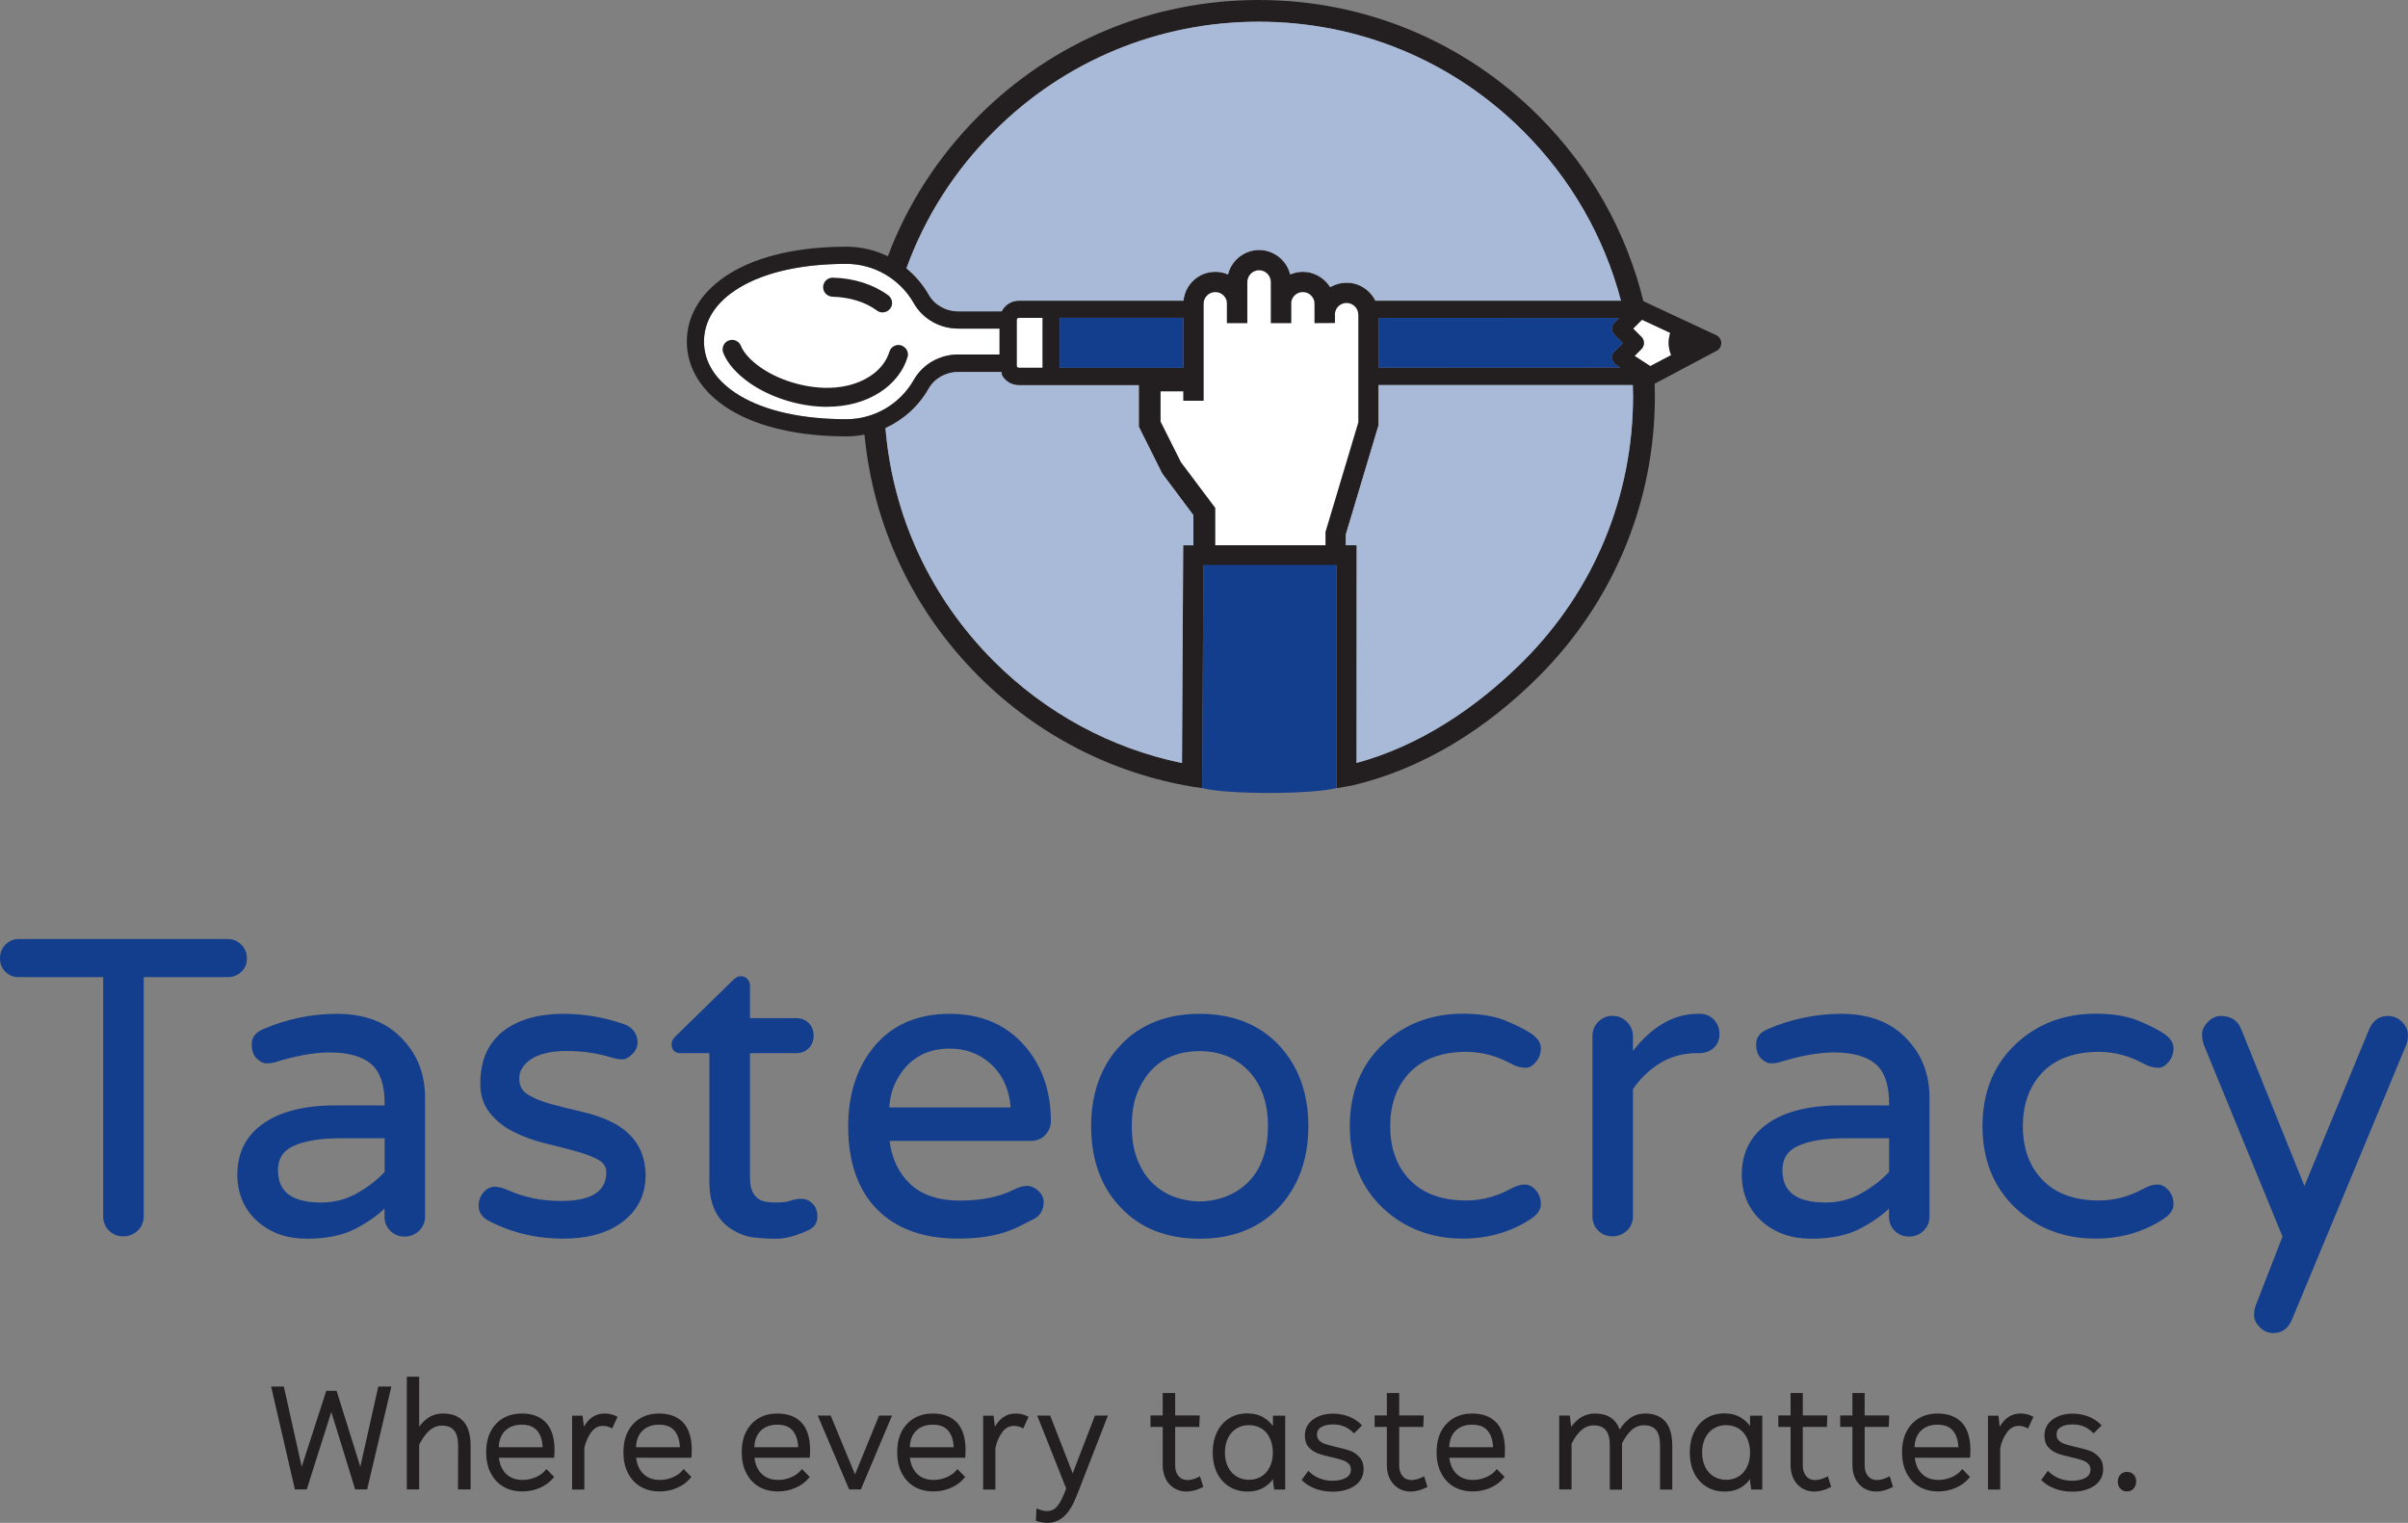
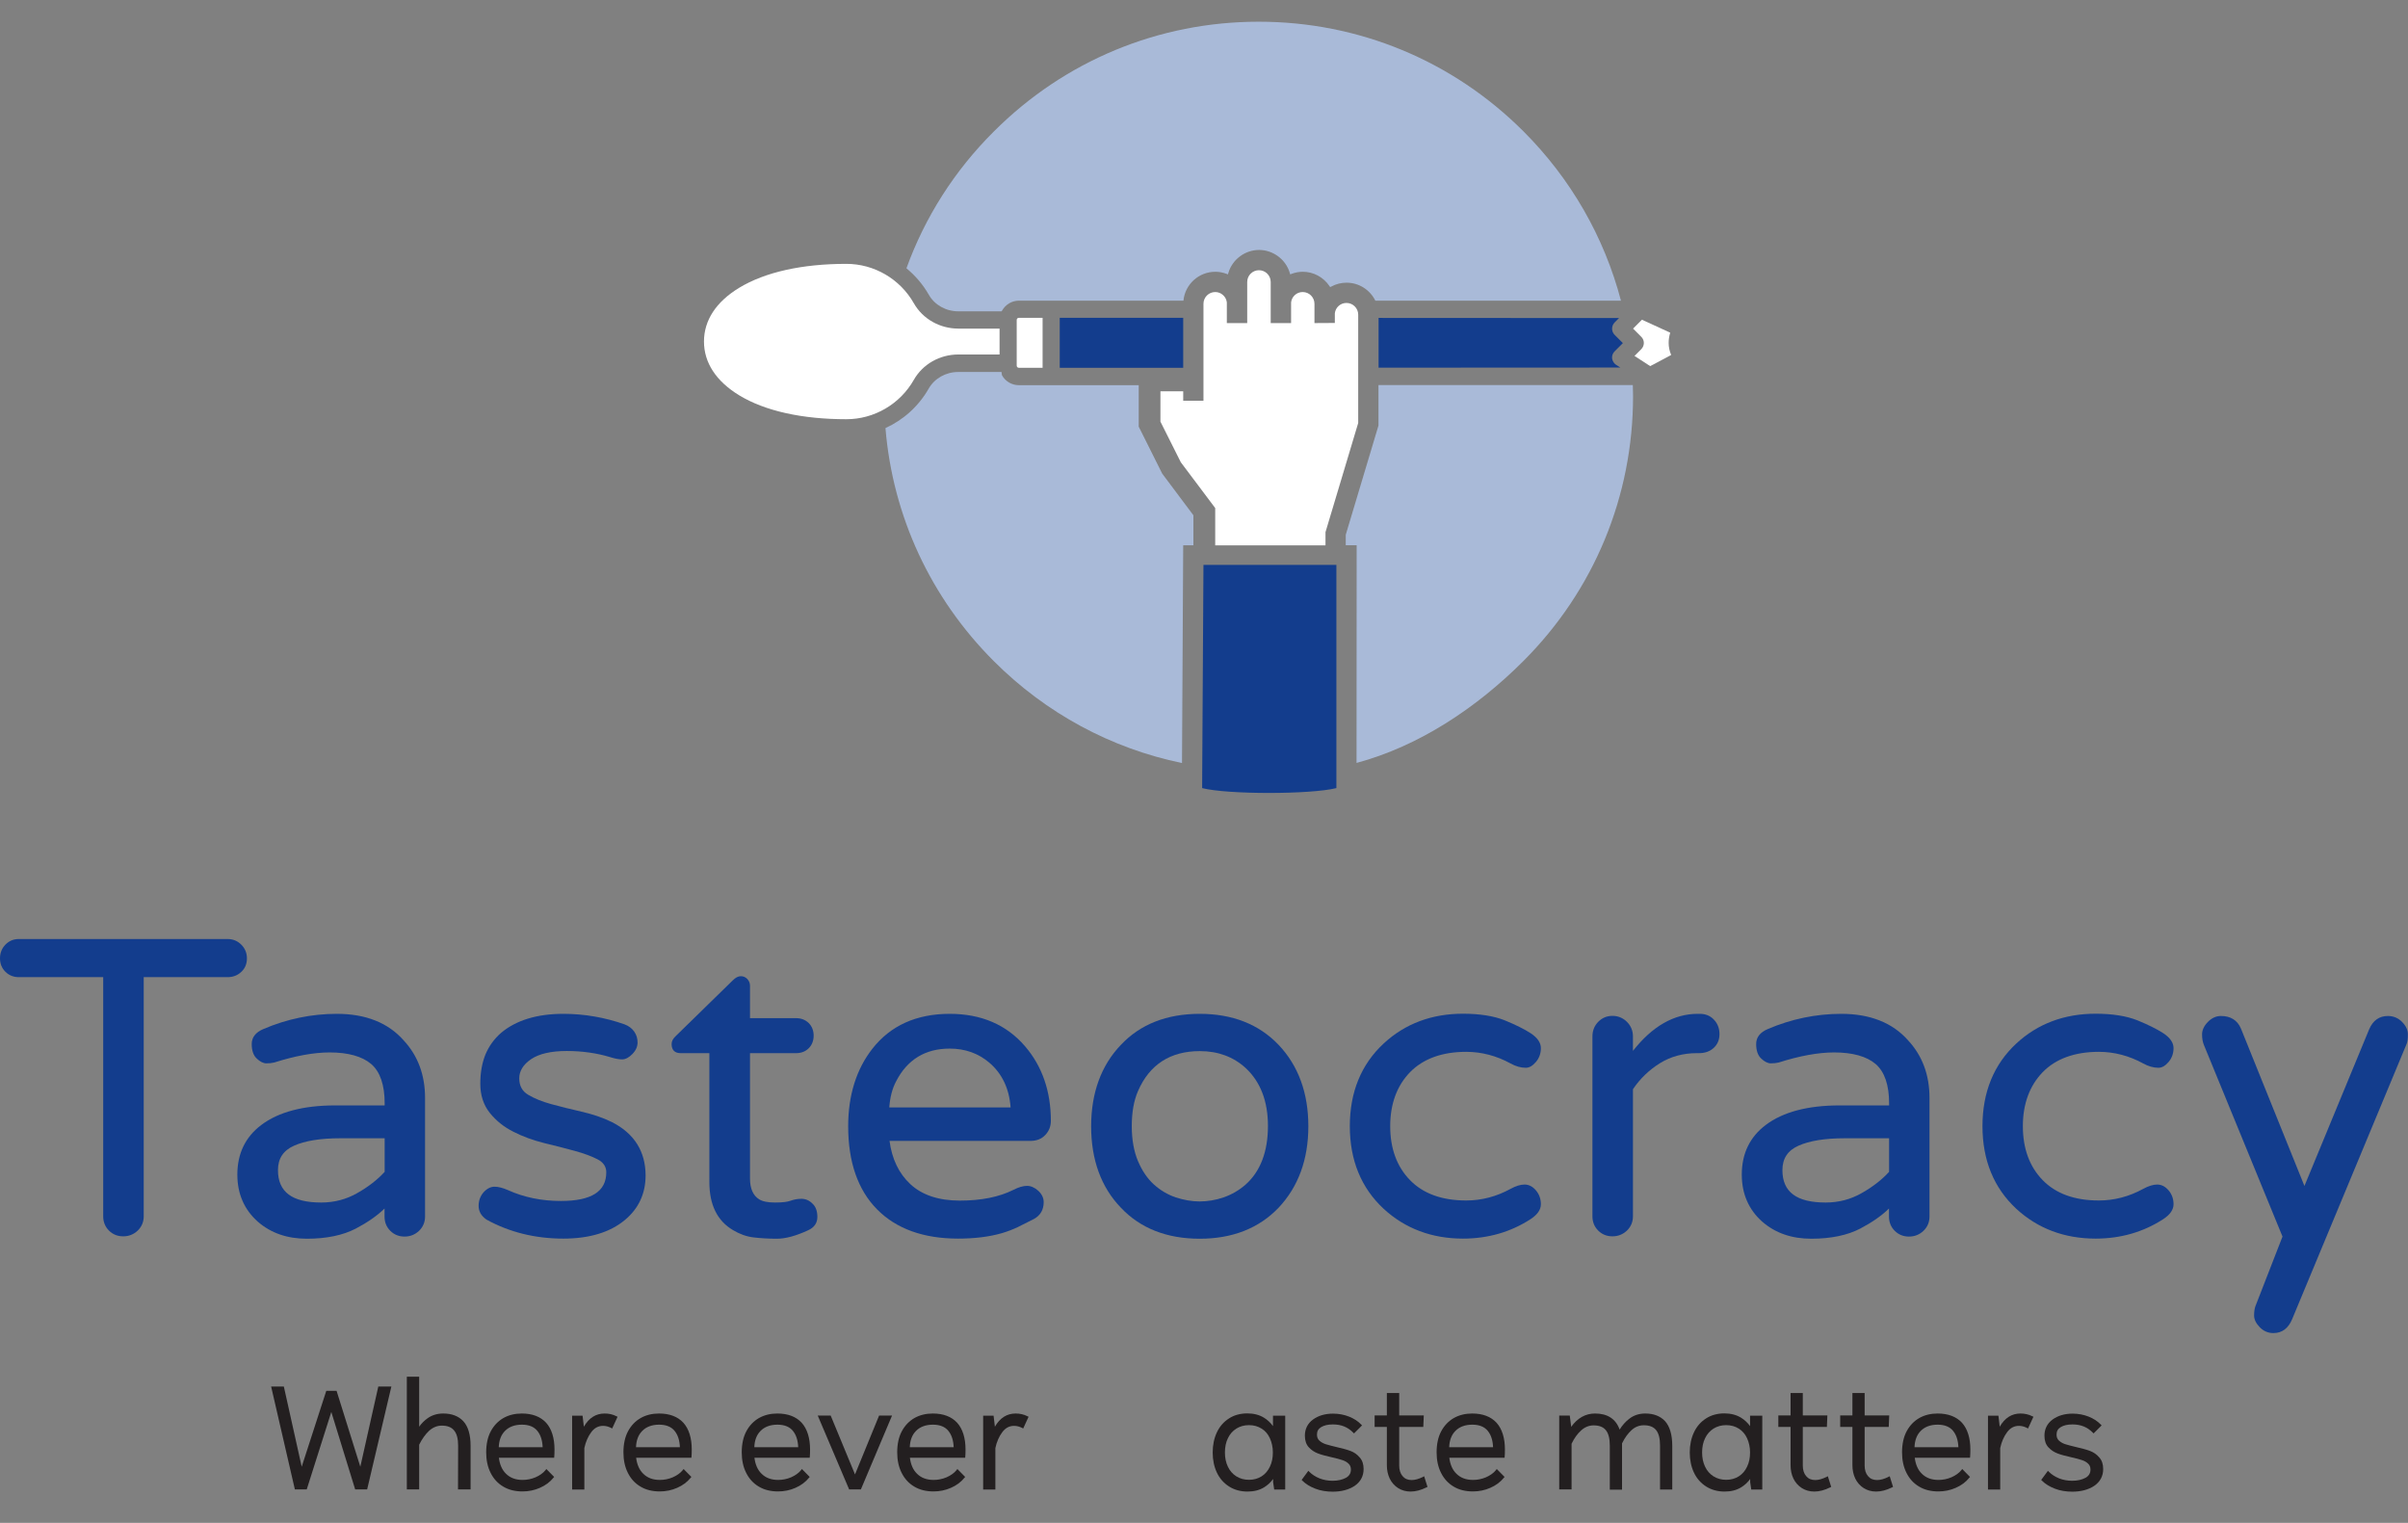
<svg xmlns="http://www.w3.org/2000/svg" version="1.1" id="Layer_11" x="0px" y="0px" viewBox="0 0 2008.9 1270.3" style="enable-background:new 0 0 2008.9 1270.3;" xml:space="preserve">
  <rect x="0" y="0" width="2008.9" height="1270.3" fill="#808080" stroke="none" />
  <style type="text/css">
	.st0{fill:#FFFFFF;}
	.st1{fill:#133D8D;}
	.st2{fill:#231F20;}
	.st3{fill:#FDFEFF;}
	.st4{fill:#A9BAD8;}
</style>
  <path class="st0" d="M706.1,220.1c-37,0-67.9,6.9-89.5,20c-19.2,11.7-29.3,27.1-29.3,44.8c0,17.6,10.1,33.1,29.3,44.8  c21.5,13.1,52.5,20,89.5,20c23.2,0,44.8-12.6,56.3-32.9c7.4-13,21.6-21.1,37.1-21.1h34.4v-21.6h-34.4c-15.5,0-29.7-8.1-37.1-21.1  C750.9,232.7,729.3,220.1,706.1,220.1z" />
  <path class="st0" d="M1369.8,266.7l-7.4,7.4l6.9,6.9c1.4,1.4,2.1,3.2,2.1,5.1c0,1.9-0.8,3.8-2.1,5.1l-5.7,5.7l13.1,8.5l17.5-9.3  c-1.4-3.3-2.1-6.7-2.1-10.1c0-2.7,0.4-5.5,1.3-8.5L1369.8,266.7z" />
  <path class="st0" d="M850,306.8h19.8v-41.7H850c-1,0-1.8,0.8-1.8,1.8V305C848.2,306,849,306.8,850,306.8z" />
  <path class="st0" d="M1133.1,352.5v-90c0-5.4-4.4-9.8-9.8-9.8c-5,0-9.1,3.7-9.7,8.6h0v8.1l-17,0.1v-8.2v-7.9c0-5.4-4.4-9.8-9.8-9.8  c-5,0-9.1,3.7-9.7,8.6h0v17.3h-17v-17.3v-17c0-5.4-4.4-9.8-9.8-9.8s-9.8,4.4-9.8,9.8v17l0,17.3h-17v-17.3c-0.6-4.8-4.7-8.6-9.7-8.6  c-5.4,0-9.8,4.4-9.8,9.8v80.9h-16.9v-7.9h-19v25.3l17,33.9l28.7,38.2v31.1h92v-11l27.3-91.1L1133.1,352.5z" />
  <g>
    <path class="st1" d="M206,799.4c0-4.5-1.6-8.3-4.7-11.4l0,0c-3.1-3.1-6.9-4.7-11.4-4.7H15.7c-4.5,0-8.2,1.6-11.2,4.7   c-3,3.1-4.5,6.9-4.5,11.4c0,4.5,1.5,8.2,4.5,11.2c3,3,6.8,4.5,11.2,4.5h70.4v199.5c0,4.7,1.6,8.7,4.8,11.9   c3.2,3.2,7.2,4.8,11.9,4.8c4.7,0,8.7-1.6,12.1-4.8c3.3-3.2,5-7.2,5-11.9V815.1H190c4.4,0,8.3-1.5,11.4-4.5   C204.5,807.7,206,803.9,206,799.4z" />
    <path class="st1" d="M281,845.7c-21,0-41.7,4.3-61.3,12.7c-6.4,2.7-9.7,6.9-9.7,12.5c0,5.4,1.4,9.5,4.2,12.1c2.7,2.6,5.5,4,8,4   c2.4,0,4.6-0.2,6.6-0.7c17.3-5.5,32.9-8.4,46.2-8.4c15.5,0,27.2,3.3,34.7,9.7c7.4,6.4,11.2,17.4,11.2,32.7v1.8h-41.4   c-26.5,0-47.2,5.5-61.5,16.3c-13.3,10-20,23.9-20,41.4c0,16.1,5.8,29.3,17.1,39.3c10.9,9.5,24.6,14.2,40.9,14.2   c16.4,0,30.2-2.9,40.9-8.5c9.7-5.1,17.8-10.7,23.9-16.7v6.7c0,4.7,1.6,8.7,4.8,11.9c3.2,3.2,7.2,4.8,11.9,4.8   c4.7,0,8.7-1.6,12.1-4.8c3.3-3.2,5-7.2,5-11.9v-99c0-19.1-6-35.2-17.8-47.9C323.8,853.1,305,845.7,281,845.7z M320.9,949.5v28   c-5.9,6.5-13.6,12.5-22.8,17.7c-9.2,5.3-19.4,7.9-30.1,7.9c-24.3,0-36.1-8.8-36.1-27c0-9.7,4.4-16.4,13.4-20.4   c9.2-4.1,22.1-6.2,38.4-6.2H320.9z" />
    <path class="st1" d="M510.7,936.1c-7.7-3.8-16.4-6.7-25.6-8.8c-9.1-2.1-17.7-4.2-25.3-6.3c-7.6-2.1-14-4.7-19.2-7.8   c-5-3-7.4-7.5-7.4-13.7c0-6.1,3.3-11.5,9.9-16c6.7-4.5,16.7-6.8,29.7-6.8c13.1,0,25.4,1.8,36.5,5.2c3.8,1.2,7.1,1.8,9.7,1.8   c2.8,0,5.7-1.5,8.6-4.5c2.9-3,4.3-6.2,4.3-9.6c0-3.3-0.9-6.4-2.8-9.1c-1.9-2.7-4.6-4.7-8-6c-16.4-5.8-33.6-8.8-51.1-8.8   c-22.1,0-39.6,5.4-52.1,16c-5.7,5-10,11-12.9,17.9c-2.8,6.9-4.3,15.1-4.3,24.5c0,9.5,2.7,17.7,7.9,24.2   c5.2,6.5,11.8,11.8,19.8,15.8c7.8,4,16.4,7.1,25.6,9.4c9.2,2.2,17.7,4.4,25.4,6.5c7.7,2.1,14.2,4.5,19.2,7.1   c4.8,2.5,7.2,6.1,7.2,10.8c0,16-12.4,23.9-37.9,23.9c-15.9,0-30.7-3-44-9c-4.3-1.9-8.1-2.9-11.3-2.9c-3.3,0-6.4,1.6-9.2,4.7   c-2.7,3.1-4.1,6.9-4.1,11.3c0,4.5,2.1,8.3,6.4,11.3l0.1,0.1c19,10.5,40.6,15.9,64.2,15.9c21.8,0,39.1-5.3,51.4-15.6   c11.4-9.5,17.2-22,17.2-37.2C538.5,960.5,529.2,945.6,510.7,936.1z" />
    <path class="st1" d="M668.6,1000c-3.3,0-6.3,0.6-9.1,1.6c-2.6,1-6.9,1.5-12.9,1.5c-6,0-10.5-0.9-13.3-2.7c-5-3.1-7.6-8.9-7.6-17.3   V878.5h38.5c4.2,0,7.8-1.4,10.5-4.1s4.1-6.3,4.1-10.5c0-4.2-1.4-7.8-4.1-10.5c-2.8-2.7-6.3-4.1-10.5-4.1h-38.5v-27   c0-2.1-0.7-4-2.2-5.6c-1.5-1.6-3.3-2.4-5.5-2.4c-2.1,0-4.4,1.2-6.6,3.4l-47.6,46.5c-2.3,2.1-3.5,4.3-3.5,6.7c0,5,2.6,7.6,7.6,7.6   h23.9V986c0,19,6.6,32.4,19.7,40.1c5.5,3.3,11.2,5.4,17.2,6.1c5.8,0.7,12.4,1.1,19.5,1.1c7.2,0,16-2.4,26.1-7.1   c5-2.3,7.6-6,7.6-11.1c0-4.9-1.4-8.7-4.2-11.2C675.1,1001.3,672,1000,668.6,1000z" />
    <path class="st1" d="M792.3,845.7c-27.7,0-49.4,9.8-64.5,29.1c-13.4,17.1-20.2,38.9-20.2,64.7c0,29.8,8.1,53.1,24.1,69.3   c16,16.2,38.7,24.4,67.6,24.4c13.8,0,26.1-1.5,36.7-4.6c4.7-1.4,9.1-3.1,13.1-5c3.9-1.9,8.5-4.2,13.5-6.8c5.3-2.9,8.1-7.6,8.1-14   c0-3.5-1.5-6.7-4.5-9.5c-3-2.7-6.2-4.1-9.4-4.1c-3.2,0-7,1.1-11.3,3.3c-11.9,6-27,9-44.7,9c-17.6,0-31.5-4.6-41.3-13.7l0,0   c-9.6-8.9-15.4-21-17.4-36.1h117.5c5.2,0,9.3-1.6,12.4-4.9c3.1-3.2,4.7-7.2,4.7-11.9c0-24.6-7.3-45.6-21.6-62.2   C839.7,854.8,818.7,845.7,792.3,845.7z M747.7,901.8c9.3-18,24.3-27.1,44.6-27.1c12.8,0,23.8,3.9,33,11.7   c10.7,9.1,16.7,21.7,17.8,37.4H741.9C742.5,915.3,744.4,907.9,747.7,901.8z" />
    <path class="st1" d="M1000.9,845.7c-27.5,0-49.6,8.7-65.8,25.9c-16.4,17.1-24.8,40-24.8,67.9c0,27.9,8.3,50.8,24.8,67.9   c16.2,17.2,38.4,25.9,65.8,25.9c27.2,0,49.4-8.7,65.8-25.9c16.4-17.4,24.8-40.2,24.8-67.9c0-27.7-8.3-50.5-24.8-67.9   C1050.3,854.4,1028.2,845.7,1000.9,845.7z M949.4,910.1c9.6-22.1,26.9-33.3,51.6-33.3c15.1,0,27.9,4.7,38.2,14.1   c12.3,11.4,18.6,27.7,18.6,48.3c0,21.3-6.2,37.8-18.6,48.9c-5.5,4.8-11.7,8.4-18.4,10.7c-6.7,2.3-13.5,3.4-20,3.4   c-6.5,0-13.2-1.2-20-3.4c-6.7-2.3-12.8-5.9-18.2-10.8l0,0c-5.4-4.9-9.8-11.4-13.2-19.4c-3.4-8-5.2-17.8-5.2-29.2   C944.2,927.9,945.9,918.1,949.4,910.1z" />
    <path class="st1" d="M1223.2,877.4c12.8,0,25.3,3.3,37,9.7c4.3,2.4,8.6,3.6,12.7,3.6c2.9,0,5.7-1.6,8.5-4.9   c2.7-3.2,4.1-7.1,4.1-11.5c0-4.5-2.9-8.7-8.5-12.4c-5.4-3.5-12.7-7.1-21.7-10.8c-9.1-3.6-20.8-5.5-34.8-5.5   c-26,0-48.3,8.3-66.1,24.8c-18.8,17.4-28.3,40.6-28.3,69c0,28.4,9.5,51.6,28.3,69c17.8,16.4,40.1,24.8,66.1,24.8   c20.9,0,39.9-5.5,56.5-16.3c5.6-3.7,8.5-7.8,8.5-12.4c0-4.4-1.4-8.3-4.1-11.5c-2.8-3.3-6-4.9-9.5-4.9c-3.4,0-7.3,1.2-11.7,3.6   c-11.7,6.4-24.1,9.7-37,9.7c-20.2,0-35.9-5.7-46.9-17c-11-11.3-16.5-26.4-16.5-45s5.6-33.7,16.5-45   C1187.3,883.2,1203,877.4,1223.2,877.4z" />
    <path class="st1" d="M1418.1,845.7h-1.8c-19.8,0-37.9,10.4-54,30.9v-12.1c0-4.7-1.7-8.8-5-12.1c-3.3-3.3-7.4-5-12.1-5   c-4.7,0-8.7,1.7-11.9,5c-3.2,3.3-4.8,7.4-4.8,12.1v150.1c0,4.7,1.6,8.7,4.8,11.9c3.2,3.2,7.2,4.8,11.9,4.8c4.7,0,8.7-1.6,12.1-4.8   c3.3-3.2,5-7.2,5-11.9V908.6c5.9-8.8,13.5-16.1,22.5-21.7c9-5.6,19.4-8.4,30.8-8.4h1.8c4.9,0,9-1.4,12.2-4.3   c3.2-2.9,4.9-6.8,4.9-11.6c0-4.8-1.6-8.9-4.7-12.1C1426.8,847.3,1422.8,845.7,1418.1,845.7z" />
    <path class="st1" d="M1536.1,845.7c-21,0-41.7,4.3-61.3,12.7c-6.4,2.7-9.7,6.9-9.7,12.5c0,5.4,1.4,9.5,4.2,12.1c2.7,2.6,5.5,4,8,4   c2.4,0,4.6-0.2,6.6-0.7c17.3-5.5,32.9-8.4,46.2-8.4c15.5,0,27.2,3.3,34.7,9.7c7.4,6.4,11.2,17.4,11.2,32.7v1.8h-41.4   c-26.5,0-47.2,5.5-61.5,16.3c-13.3,10-20,23.9-20,41.4c0,16.1,5.8,29.3,17.1,39.3c10.9,9.5,24.6,14.2,40.9,14.2   c16.4,0,30.2-2.9,40.9-8.5c9.7-5.1,17.8-10.7,23.9-16.7v6.7c0,4.7,1.6,8.7,4.8,11.9c3.2,3.2,7.2,4.8,11.9,4.8   c4.7,0,8.7-1.6,12.1-4.8c3.3-3.2,5-7.2,5-11.9v-99c0-19.1-6-35.2-17.8-47.9C1578.9,853.1,1560.1,845.7,1536.1,845.7z M1576,949.5   v28c-5.9,6.5-13.6,12.5-22.8,17.7c-9.2,5.3-19.4,7.9-30.1,7.9c-24.3,0-36.1-8.8-36.1-27c0-9.7,4.4-16.4,13.4-20.4   c9.2-4.1,22.1-6.2,38.4-6.2H1576z" />
    <path class="st1" d="M1751,877.4c12.8,0,25.3,3.3,37,9.7c4.3,2.4,8.6,3.6,12.7,3.6c2.9,0,5.7-1.6,8.5-4.9c2.7-3.2,4.1-7.1,4.1-11.5   c0-4.5-2.9-8.7-8.5-12.4c-5.4-3.5-12.7-7.1-21.7-10.8c-9.1-3.6-20.8-5.5-34.8-5.5c-26,0-48.3,8.3-66.1,24.8   c-18.8,17.4-28.3,40.6-28.3,69c0,28.4,9.5,51.6,28.3,69c17.8,16.4,40.1,24.8,66.1,24.8c20.9,0,39.9-5.5,56.5-16.3   c5.6-3.7,8.5-7.8,8.5-12.4c0-4.4-1.4-8.3-4.1-11.5c-2.8-3.3-6-4.9-9.5-4.9c-3.4,0-7.3,1.2-11.7,3.6c-11.7,6.4-24.1,9.7-37,9.7   c-20.2,0-35.9-5.7-46.9-17c-11-11.3-16.5-26.4-16.5-45s5.6-33.7,16.5-45C1715,883.2,1730.8,877.4,1751,877.4z" />
    <path class="st1" d="M2004,852.5L2004,852.5c-3.2-3.3-7.2-5-11.9-5c-7.2,0-12.4,3.7-15.6,11.1l-54,130.7l-53-131.4   c-3-6.9-8.6-10.4-16.7-10.4c-4,0-7.7,1.7-10.9,5c-3.2,3.3-4.8,6.8-4.8,10.3c0,3.4,0.5,6.3,1.5,8.8l65.6,159.9l-22.6,58.1   c-0.7,2-1.1,4.6-1.1,7.7c0,3.3,1.6,6.6,4.7,9.8c3.1,3.2,6.9,4.9,11.4,4.9c7.2,0,12.4-3.9,15.6-11.5l95.5-229.6   c0.8-1.8,1.1-4.4,1.1-7.9C2008.9,859.3,2007.2,855.8,2004,852.5z" />
  </g>
  <g>
    <polygon class="st2" points="300.6,1223.5 280.8,1160.2 272.2,1160.2 251.7,1223.5 236.8,1156.6 226.2,1156.6 246,1242.4    255.9,1242.4 276.4,1177.8 296.3,1242.4 306.3,1242.4 326.5,1156.6 315.6,1156.6  " />
    <path class="st2" d="M386.5,1185.5c-4-4.3-9.7-6.4-16.7-6.4c-5,0-9.3,1.3-13,3.9c-2.7,1.9-5.1,4.3-7.1,7.1v-41.7h-10.3v94h10.3   v-37.3c2.4-4.8,5.2-8.7,8.3-11.6c3.1-2.8,6.7-4.3,10.6-4.3c4.6,0,8,1.3,10.2,4c2.3,2.7,3.4,7,3.4,12.7l-0.1,36.5h10.5v-36.3   C392.6,1196.7,390.5,1189.8,386.5,1185.5L386.5,1185.5z" />
    <path class="st2" d="M435.3,1179.1c-5.6,0-10.7,1.2-15.2,3.7c-4.4,2.5-8,6.2-10.6,11c-2.6,4.8-3.9,10.8-3.9,17.7   c0,6.4,1.2,12.2,3.7,17.1c2.5,5,6,8.8,10.6,11.5c4.5,2.7,9.9,4,16,4c5.1,0,10-1,14.5-3c4.6-2,8.4-4.8,11.3-8.4l0.6-0.7l-6.5-6.6   l-0.7,0.9c-2,2.5-4.9,4.5-8.3,6c-3.5,1.5-7.2,2.2-10.8,2.2c-5.8,0-10.4-1.7-13.9-5.2c-3.3-3.2-5.2-7.7-5.9-13.3h46.1l0.1-0.9   c0.1-1.3,0.2-3.3,0.2-5.9c0-9.7-2.4-17.3-7-22.4C450.9,1181.7,444.1,1179.1,435.3,1179.1z M416.1,1207.2c0.2-5.7,1.9-10.2,5.1-13.5   c3.4-3.5,8.2-5.3,14.2-5.3c5.7,0,10.1,1.7,12.9,5.2c2.7,3.3,4.2,7.9,4.4,13.6H416.1z" />
    <path class="st2" d="M504.4,1179.1c-7.3,0-13.1,3.7-17.3,11l-1.1-9.2h-8.7v61.6h10.2v-34.6c1.1-5.2,3.1-9.7,5.8-13.3   c2.6-3.5,5.9-5.2,9.8-5.2c2.3,0,4.5,0.6,6.7,1.7l0.9,0.5l4.5-9.8l-0.9-0.4C511.3,1179.8,507.9,1179.1,504.4,1179.1z" />
    <path class="st2" d="M549.8,1179.1c-5.6,0-10.7,1.2-15.2,3.7c-4.4,2.5-8,6.2-10.6,11c-2.6,4.8-3.9,10.8-3.9,17.7   c0,6.4,1.2,12.2,3.7,17.1c2.5,5,6,8.8,10.6,11.5c4.5,2.7,9.9,4,16,4c5.1,0,10-1,14.5-3c4.6-2,8.4-4.8,11.3-8.4l0.6-0.7l-6.5-6.6   l-0.7,0.9c-2,2.5-4.9,4.5-8.3,6c-3.5,1.5-7.2,2.2-10.8,2.2c-5.8,0-10.4-1.7-13.9-5.2c-3.3-3.2-5.2-7.7-5.9-13.3h46.1l0.1-0.9   c0.1-1.3,0.2-3.3,0.2-5.9c0-9.7-2.4-17.3-7-22.4C565.4,1181.7,558.6,1179.1,549.8,1179.1z M530.6,1207.2c0.2-5.7,1.9-10.2,5.1-13.5   c3.4-3.5,8.2-5.3,14.2-5.3c5.7,0,10.1,1.7,12.9,5.2c2.7,3.3,4.2,7.9,4.4,13.6H530.6z" />
    <path class="st2" d="M648.5,1179.1c-5.6,0-10.7,1.2-15.2,3.7c-4.4,2.5-8,6.2-10.6,11c-2.6,4.8-3.9,10.8-3.9,17.7   c0,6.4,1.2,12.2,3.7,17.1c2.5,5,6,8.8,10.6,11.5c4.5,2.7,9.9,4,16,4c5.1,0,10-1,14.5-3c4.6-2,8.4-4.8,11.3-8.4l0.6-0.7l-6.5-6.6   l-0.7,0.9c-2,2.5-4.9,4.5-8.3,6c-3.5,1.5-7.2,2.2-10.8,2.2c-5.8,0-10.4-1.7-13.9-5.2c-3.3-3.2-5.2-7.7-5.9-13.3h46.1l0.1-0.9   c0.1-1.3,0.2-3.3,0.2-5.9c0-9.7-2.4-17.3-7-22.4C664.1,1181.7,657.3,1179.1,648.5,1179.1z M629.3,1207.2c0.2-5.7,1.9-10.2,5.1-13.5   c3.4-3.5,8.2-5.3,14.2-5.3c5.7,0,10.1,1.7,12.9,5.2c2.7,3.3,4.2,7.9,4.4,13.6H629.3z" />
    <polygon class="st2" points="713.3,1229.9 693,1180.8 682.2,1180.8 708.4,1242.4 718.2,1242.4 744.2,1180.8 733.4,1180.8  " />
    <path class="st2" d="M778.2,1179.1c-5.6,0-10.7,1.2-15.2,3.7c-4.4,2.5-8,6.2-10.6,11c-2.6,4.8-3.9,10.8-3.9,17.7   c0,6.4,1.2,12.2,3.7,17.1c2.5,5,6,8.8,10.6,11.5c4.5,2.7,9.9,4,16,4c5.1,0,10-1,14.5-3c4.6-2,8.4-4.8,11.3-8.4l0.6-0.7l-6.5-6.6   l-0.7,0.9c-2,2.5-4.9,4.5-8.3,6c-3.5,1.5-7.2,2.2-10.8,2.2c-5.8,0-10.4-1.7-13.9-5.2c-3.3-3.2-5.2-7.7-5.9-13.3h46.1l0.1-0.9   c0.1-1.3,0.2-3.3,0.2-5.9c0-9.7-2.4-17.3-7-22.4C793.8,1181.7,787,1179.1,778.2,1179.1z M759,1207.2c0.2-5.7,1.9-10.2,5.1-13.5   c3.4-3.5,8.2-5.3,14.2-5.3c5.7,0,10.1,1.7,12.9,5.2c2.7,3.3,4.2,7.9,4.4,13.6H759z" />
    <path class="st2" d="M847.3,1179.1c-7.3,0-13.1,3.7-17.3,11l-1.1-9.2h-8.7v61.6h10.2v-34.6c1.1-5.2,3.1-9.7,5.8-13.3   c2.6-3.5,5.9-5.2,9.8-5.2c2.3,0,4.5,0.6,6.7,1.7l0.9,0.5l4.5-9.8l-0.9-0.4C854.1,1179.8,850.8,1179.1,847.3,1179.1z" />
-     <path class="st2" d="M894.9,1229l-18.8-48.2h-10.8l24.2,60.9c-2.4,6.5-4.8,11.4-7.2,14.4c-2.4,3-5.3,4.4-8.8,4.4   c-2.2,0-4.7-0.6-7.5-1.7l-1.3-0.5l-0.5,10.3l0.7,0.2c3.1,1,6.1,1.5,9,1.5c5.3,0,10-1.9,14-5.6c3.9-3.6,7.3-9.3,10.3-16.9l26.1-67   h-10.8L894.9,1229z" />
-     <path class="st2" d="M1000.2,1232c-3.5,1.7-6.6,2.6-9.4,2.6c-3.3,0-5.8-1.1-7.6-3.3c-1.9-2.2-2.8-5.2-2.8-8.8v-32.2h20.1l0.4-9.6   h-20.5v-18.7H970v18.7h-10.2v9.6H970v31.8c0,4.2,0.8,8,2.4,11.3c1.6,3.3,4,6,7,7.9c3,1.9,6.5,2.9,10.4,2.9c4.2,0,8.7-1.2,13.3-3.5   l0.8-0.4l-2.8-8.9L1000.2,1232z" />
    <path class="st2" d="M1062,1189.6c-2.1-2.9-4.6-5.2-7.5-7c-3.9-2.4-8.6-3.6-13.9-3.6c-5.8,0-11,1.4-15.3,4.2   c-4.4,2.8-7.8,6.7-10.1,11.6c-2.3,4.9-3.5,10.5-3.5,16.8s1.2,11.9,3.5,16.8c2.3,4.9,5.8,8.8,10.2,11.6c4.4,2.8,9.6,4.2,15.4,4.2   c5.4,0,10-1.2,13.9-3.6c2.9-1.8,5.4-4.1,7.4-6.9v2.6l0.9,6.2h9.2v-61.6H1062V1189.6z M1059.4,1199.7c1.6,3.5,2.5,7.5,2.5,11.9   c0,4.5-0.8,8.5-2.5,11.9c-1.6,3.4-3.9,6.1-6.9,8c-3,1.9-6.5,2.9-10.5,2.9c-4,0-7.6-1-10.6-2.9c-3-1.9-5.4-4.6-7-8   c-1.7-3.5-2.5-7.5-2.5-11.9c0-4.4,0.8-8.5,2.5-11.9c1.6-3.4,4-6.1,7-8c3-1.9,6.6-2.9,10.6-2.9c4,0,7.5,1,10.5,2.9   C1055.5,1193.5,1057.8,1196.2,1059.4,1199.7z" />
    <path class="st2" d="M1126.6,1210.3c-2.9-1.1-6.7-2.1-11.5-3.2c-3.8-0.9-6.9-1.7-9.1-2.4c-2.1-0.7-3.9-1.7-5.3-3   c-1.3-1.2-2-2.8-2-5c0-2.8,1.1-4.8,3.4-6.2c2.4-1.5,5.7-2.3,9.9-2.3c3.5,0,6.7,0.6,9.4,1.7c2.7,1.1,5.2,2.8,7.5,5.1l0.7,0.7   l6.7-6.7l-0.7-0.7c-2.7-2.8-6.1-5-10.1-6.6c-4-1.6-8.6-2.5-13.4-2.5c-6.7,0-12.3,1.7-16.7,4.9c-4.5,3.3-6.8,7.9-6.8,13.5   c0,4.1,1.1,7.3,3.3,9.7c2.1,2.3,4.7,4,7.6,5.1c2.8,1.1,6.7,2.1,11.5,3.2c3.8,0.9,6.8,1.6,9,2.4c2.1,0.7,3.8,1.7,5.1,3   c1.3,1.2,1.9,2.8,1.9,4.9c0,3-1.4,5.3-4.1,6.8c-2.9,1.6-6.7,2.5-11.2,2.5c-3.9,0-7.6-0.7-10.9-2c-3.4-1.4-6.2-3.2-8.5-5.5l-0.8-0.8   l-5.6,7.6l0.6,0.6c2.8,2.8,6.4,5,10.8,6.7c4.4,1.7,9.3,2.5,14.5,2.5c7.4,0,13.6-1.7,18.4-4.9c4.9-3.4,7.4-8.1,7.4-14   c0-4.1-1.1-7.3-3.3-9.7C1132.1,1213.1,1129.6,1211.4,1126.6,1210.3z" />
    <path class="st2" d="M1187.1,1232c-3.5,1.7-6.6,2.6-9.4,2.6c-3.3,0-5.8-1.1-7.6-3.3c-1.9-2.2-2.8-5.2-2.8-8.8v-32.2h20.1l0.4-9.6   h-20.5v-18.7H1157v18.7h-10.2v9.6h10.2v31.8c0,4.2,0.8,8,2.4,11.3c1.6,3.3,4,6,7,7.9c3,1.9,6.5,2.9,10.4,2.9   c4.2,0,8.7-1.2,13.3-3.5l0.8-0.4l-2.8-8.9L1187.1,1232z" />
    <path class="st2" d="M1228.2,1179.1c-5.6,0-10.7,1.2-15.2,3.7c-4.4,2.5-8,6.2-10.6,11c-2.6,4.8-3.9,10.8-3.9,17.7   c0,6.4,1.2,12.2,3.7,17.1c2.5,5,6,8.8,10.6,11.5c4.5,2.7,9.9,4,16,4c5.1,0,10-1,14.5-3c4.6-2,8.4-4.8,11.3-8.4l0.6-0.7l-6.5-6.6   l-0.7,0.9c-2,2.5-4.9,4.5-8.3,6c-3.5,1.5-7.2,2.2-10.8,2.2c-5.8,0-10.4-1.7-13.9-5.2c-3.3-3.2-5.2-7.7-5.9-13.3h46.1l0.1-0.9   c0.1-1.3,0.2-3.3,0.2-5.9c0-9.7-2.4-17.3-7-22.4C1243.8,1181.7,1237,1179.1,1228.2,1179.1z M1209,1207.2c0.2-5.7,1.9-10.2,5.1-13.5   c3.4-3.5,8.2-5.3,14.2-5.3c5.7,0,10.1,1.7,12.9,5.2c2.7,3.3,4.2,7.9,4.4,13.6H1209z" />
    <path class="st2" d="M1389.1,1185.5c-4-4.3-9.6-6.4-16.5-6.4c-5.2,0-9.7,1.5-13.4,4.4c-3.1,2.4-5.8,5.4-8,9   c-3.2-8.9-10.1-13.4-20.5-13.4c-7.9,0-14.6,3.7-19.9,11.1l-1.2-9.4h-8.8v61.6h10.3v-38.1c2.3-4.7,5-8.5,8.1-11.2   c3-2.7,6.5-4.1,10.3-4.1c4.6,0,8,1.3,10.2,4c2.2,2.7,3.3,7,3.3,12.8v36.8h10.2V1204c2.3-4.7,5-8.4,8-11.1c3-2.7,6.4-4,10.2-4   c4.6,0,8,1.3,10.2,4c2.2,2.7,3.3,7,3.3,12.8v36.8h10.2v-36.3C1395.1,1196.7,1393,1189.8,1389.1,1185.5L1389.1,1185.5z" />
    <path class="st2" d="M1460,1189.6c-2.1-2.9-4.6-5.2-7.5-7c-3.9-2.4-8.6-3.6-13.9-3.6c-5.8,0-11,1.4-15.3,4.2   c-4.4,2.8-7.8,6.7-10.1,11.6c-2.3,4.9-3.5,10.5-3.5,16.8s1.2,11.9,3.5,16.8c2.3,4.9,5.8,8.8,10.2,11.6c4.4,2.8,9.6,4.2,15.4,4.2   c5.4,0,10-1.2,13.9-3.6c2.9-1.8,5.4-4.1,7.4-6.9v2.6l0.9,6.2h9.2v-61.6H1460V1189.6z M1457.5,1199.7c1.6,3.5,2.5,7.5,2.5,11.9   c0,4.5-0.8,8.5-2.5,11.9c-1.6,3.4-3.9,6.1-6.9,8c-3,1.9-6.5,2.9-10.5,2.9c-4,0-7.6-1-10.6-2.9c-3-1.9-5.4-4.6-7-8   c-1.7-3.5-2.5-7.5-2.5-11.9c0-4.4,0.8-8.5,2.5-11.9c1.6-3.4,4-6.1,7-8c3-1.9,6.6-2.9,10.6-2.9c4,0,7.5,1,10.5,2.9   C1453.5,1193.5,1455.9,1196.2,1457.5,1199.7z" />
    <path class="st2" d="M1523.8,1232c-3.5,1.7-6.6,2.6-9.4,2.6c-3.3,0-5.8-1.1-7.6-3.3c-1.9-2.2-2.8-5.2-2.8-8.8v-32.2h20.1l0.4-9.6   h-20.5v-18.7h-10.2v18.7h-10.2v9.6h10.2v31.8c0,4.2,0.8,8,2.4,11.3c1.6,3.3,4,6,7,7.9c3,1.9,6.5,2.9,10.4,2.9   c4.2,0,8.7-1.2,13.3-3.5l0.8-0.4l-2.8-8.9L1523.8,1232z" />
    <path class="st2" d="M1575.4,1232c-3.5,1.7-6.6,2.6-9.4,2.6c-3.3,0-5.8-1.1-7.6-3.3c-1.9-2.2-2.8-5.2-2.8-8.8v-32.2h20.1l0.4-9.6   h-20.5v-18.7h-10.2v18.7h-10.2v9.6h10.2v31.8c0,4.2,0.8,8,2.4,11.3c1.6,3.3,4,6,7,7.9c3,1.9,6.5,2.9,10.4,2.9   c4.2,0,8.7-1.2,13.3-3.5l0.8-0.4l-2.8-8.9L1575.4,1232z" />
    <path class="st2" d="M1616.5,1179.1c-5.6,0-10.7,1.2-15.2,3.7c-4.4,2.5-8,6.2-10.6,11c-2.6,4.8-3.9,10.8-3.9,17.7   c0,6.4,1.2,12.2,3.7,17.1c2.5,5,6,8.8,10.6,11.5c4.5,2.7,9.9,4,16,4c5.1,0,10-1,14.5-3c4.6-2,8.4-4.8,11.3-8.4l0.6-0.7l-6.5-6.6   l-0.7,0.9c-2,2.5-4.9,4.5-8.3,6c-3.5,1.5-7.2,2.2-10.8,2.2c-5.8,0-10.4-1.7-13.9-5.2c-3.3-3.2-5.2-7.7-5.9-13.3h46.1l0.1-0.9   c0.1-1.3,0.2-3.3,0.2-5.9c0-9.7-2.4-17.3-7-22.4C1632.1,1181.7,1625.2,1179.1,1616.5,1179.1z M1597.2,1207.2   c0.2-5.7,1.9-10.2,5.1-13.5c3.4-3.5,8.2-5.3,14.2-5.3c5.7,0,10.1,1.7,12.9,5.2c2.7,3.3,4.2,7.9,4.4,13.6H1597.2z" />
    <path class="st2" d="M1685.6,1179.1c-7.3,0-13.1,3.7-17.3,11l-1.1-9.2h-8.7v61.6h10.2v-34.6c1.1-5.2,3.1-9.7,5.8-13.3   c2.6-3.5,5.9-5.2,9.8-5.2c2.3,0,4.5,0.6,6.7,1.7l0.9,0.5l4.5-9.8l-0.9-0.4C1692.4,1179.8,1689,1179.1,1685.6,1179.1z" />
    <path class="st2" d="M1743.6,1210.3c-2.9-1.1-6.7-2.1-11.5-3.2c-3.8-0.9-6.9-1.7-9.1-2.4c-2.1-0.7-3.9-1.7-5.3-3   c-1.3-1.2-2-2.8-2-5c0-2.8,1.1-4.8,3.4-6.2c2.4-1.5,5.7-2.3,9.9-2.3c3.5,0,6.7,0.6,9.4,1.7c2.7,1.1,5.2,2.8,7.5,5.1l0.7,0.7   l6.7-6.7l-0.7-0.7c-2.7-2.8-6.1-5-10.1-6.6c-4-1.6-8.6-2.5-13.4-2.5c-6.7,0-12.3,1.7-16.7,4.9c-4.5,3.3-6.8,7.9-6.8,13.5   c0,4.1,1.1,7.3,3.3,9.7c2.1,2.3,4.7,4,7.6,5.1c2.8,1.1,6.7,2.1,11.5,3.2c3.8,0.9,6.8,1.6,9,2.4c2.1,0.7,3.8,1.7,5.1,3   c1.3,1.2,1.9,2.8,1.9,4.9c0,3-1.4,5.3-4.1,6.8c-2.9,1.6-6.7,2.5-11.2,2.5c-3.9,0-7.6-0.7-10.9-2c-3.4-1.4-6.2-3.2-8.5-5.5l-0.8-0.8   l-5.6,7.6l0.6,0.6c2.8,2.8,6.4,5,10.8,6.7c4.4,1.7,9.3,2.5,14.5,2.5c7.4,0,13.6-1.7,18.4-4.9c4.9-3.4,7.4-8.1,7.4-14   c0-4.1-1.1-7.3-3.3-9.7C1749.1,1213.1,1746.5,1211.4,1743.6,1210.3z" />
-     <path class="st2" d="M1780.1,1230.1c-1.4-1.5-3.3-2.3-5.6-2.3c-2.3,0-4.2,0.8-5.6,2.3c-1.4,1.5-2.1,3.5-2.1,5.9   c0,2.3,0.7,4.3,2.1,5.8c1.4,1.5,3.3,2.3,5.5,2.3c2.3,0,4.2-0.8,5.6-2.4c1.4-1.6,2.1-3.5,2.1-5.8   C1782.2,1233.6,1781.5,1231.7,1780.1,1230.1z" />
  </g>
  <g>
    <g>
-       <path class="st3" d="M1123.2,236c-4.4,0-8.8,1.1-12.7,3.2l-1,0.5l-0.6-0.9c-5-7.5-13.3-11.9-22.2-11.9c-3.2,0-6.3,0.6-9.3,1.7    l-1.2,0.5l-0.4-1.3c-3.3-11.3-13.9-19.1-25.6-19.1c-11.7,0-22.3,7.9-25.6,19.1l-0.4,1.3l-1.2-0.5c-3-1.1-6.1-1.7-9.3-1.7    c-14.7,0-26.7,12-26.7,26.7v54.8h-37.1v47.7l19.6,39.2l26,34.7v32.9h18.2V424L985,385.7l-17-33.9v-25.3h19v7.9h16.9v-80.9    c0-5.4,4.4-9.8,9.8-9.8c5,0,9.1,3.7,9.7,8.6v17.3h17l0-17.3v-17c0-5.4,4.4-9.8,9.8-9.8s9.8,4.4,9.8,9.8v17v17.3h17v-17.3h0    c0.6-4.8,4.7-8.6,9.7-8.6c5.4,0,9.8,4.4,9.8,9.8v7.1v0.8v8.2l17-0.1v-8.1h0c0.6-4.8,4.7-8.6,9.7-8.6c5.4,0,9.8,4.4,9.8,9.8v90    l-0.1,0.2l-27.3,91.1v18.3h16.9l0.1-15.9l27.3-91.1v-92.5C1149.9,248,1137.9,236,1123.2,236z" />
-     </g>
-     <path class="st2" d="M686.7,239.3c0.1-4.2,3.7-7.7,7.9-7.7l0.2,0c17.8,0.5,33.7,5.6,46.2,14.7c0.4,0.3,0.8,0.6,1.1,1   c2.6,2.8,2.9,7,0.6,10.1c-1.5,2-3.9,3.2-6.4,3.2c-1.7,0-3.3-0.5-4.6-1.5c-9.8-7.2-22.8-11.2-37.3-11.6h0   C690,247.3,686.5,243.6,686.7,239.3z M755.3,290.3c-1-1-2.2-1.8-3.5-2.2l0,0c-2-0.6-4.2-0.4-6,0.6c-1.9,1-3.2,2.7-3.8,4.7   c-2.4,8-8.2,15.4-16.6,20.7c-10.3,6.6-23.4,9.8-37.9,9.4c-18.7-0.6-38.5-6.9-53.1-17.1c-8.1-5.7-13.9-12-16.3-17.9   c-1.2-3-4.1-5-7.4-5c-1,0-2,0.2-2.9,0.6c-2,0.8-3.5,2.3-4.3,4.2c-0.8,1.9-0.9,4.1-0.1,6.1c3.5,8.8,11.1,17.4,21.9,25   c16.9,11.8,40,19.3,61.7,19.9c1,0,2.1,0,3.1,0c16.5,0,31.6-4.1,43.9-12c11.5-7.4,19.8-17.9,23.2-29.6   C757.9,295.2,757.2,292.3,755.3,290.3z M1347,293.1l6.9-6.9l-6.9-6.9c-2.8-2.8-2.8-7.4,0-10.3l3.7-3.7l-200.6-0.1v41.5l201.7-0.1   l-3.6-2.3c-1.8-1.2-3-3.2-3.3-5.3C1344.7,296.8,1345.4,294.7,1347,293.1z M756.2,223.8c7.4,6.1,13.8,13.5,18.7,22.1   c4.8,8.5,14.3,13.8,24.6,13.8h36.1l0.4-0.6c2.9-5.2,8.3-8.3,14.1-8.3l85.4,0v0h51.8c1.3-13.5,12.7-24.1,26.6-24.1   c3.2,0,6.3,0.6,9.3,1.7l1.2,0.5l0.4-1.3c3.3-11.2,13.9-19.1,25.6-19.1c11.7,0,22.3,7.9,25.6,19.1l0.4,1.3l1.2-0.5   c3-1.1,6.1-1.7,9.3-1.7c8.9,0,17.2,4.5,22.2,11.9l0.6,0.9l1-0.5c3.9-2.1,8.2-3.2,12.7-3.2c10.5,0,19.6,6.1,24,15h204.9   c-13.9-52.9-41.6-101.5-81.3-141.2c-59-59-137.5-91.5-220.9-91.5s-161.9,32.5-220.9,91.5C796.2,142.4,771.6,181.3,756.2,223.8z    M884.1,265.1v41.7l102.9,0v-41.7L884.1,265.1z M850,265.1c-1,0-1.8,0.8-1.8,1.8V305c0,1,0.8,1.8,1.8,1.8h19.8v-41.7H850z    M762.4,316.8c7.4-13,21.6-21.1,37.1-21.1h34.4v-21.6h-34.4c-15.5,0-29.7-8.1-37.1-21.1c-11.5-20.3-33.1-32.9-56.3-32.9   c-37,0-67.9,6.9-89.5,20c-19.2,11.7-29.3,27.1-29.3,44.8c0,17.6,10.1,33.1,29.3,44.8c21.5,13.1,52.5,20,89.5,20   C729.3,349.7,750.9,337.1,762.4,316.8z M995.6,429.8l-26-34.7L950,355.9v-34.6h-14.6v0l-85.4,0c-5.9,0-11.3-3.2-14.1-8.3l-0.4-2.7   h-36.1c-10.3,0-19.7,5.3-24.6,13.8c-8.4,14.8-21.2,26.2-36.1,33c6.1,73.5,37.7,141.7,90.4,194.4c43.6,43.6,97.9,72.8,157,85   l1-181.6h8.5V429.8z M1013.8,423.7v31.1h92v-11l27.3-91.1l0.1-0.2v-90c0-5.4-4.4-9.8-9.8-9.8c-5,0-9.1,3.7-9.7,8.6h0v8.1l-17,0.1   v-8.2v-7.9c0-5.4-4.4-9.8-9.8-9.8c-5,0-9.1,3.7-9.7,8.6h0v17.3h-17v-17.3v-17c0-5.4-4.4-9.8-9.8-9.8s-9.8,4.4-9.8,9.8v17l0,17.3   h-17v-17.3c-0.6-4.8-4.7-8.6-9.7-8.6c-5.4,0-9.8,4.4-9.8,9.8v80.9h-16.9v-7.9h-19v25.3l17,33.9L1013.8,423.7z M1002.9,657.4   l-7.7-1.1c-67.4-11.2-129.5-43-178.8-92.3c-54.8-54.8-87.9-125.4-95.2-201.5c-4.9,1-10,1.5-15.1,1.5c-39.6,0-73.1-7.7-96.9-22.1   c-23.3-14.2-36.2-34.4-36.2-57c0-22.6,12.9-42.8,36.2-57c23.8-14.5,57.3-22.1,96.9-22.1c12.2,0,24,2.8,34.6,8   c16.3-43.4,41.9-83.2,75.7-117C878.8,34.4,961.7,0,1050,0s171.2,34.4,233.7,96.8c43.3,43.3,73.1,96.5,87.3,154.4   c0.1,0.1,0.3,0.1,0.4,0.2l60.4,28.2c2.5,1.2,4.1,3.7,4.2,6.4c0.1,2-0.7,3.9-2.1,5.3c-0.5,0.5-1.1,0.9-1.7,1.3l-51.8,27.5   c0.1,3.4,0.2,6.9,0.2,10.4c0,88.3-34.4,171.2-96.8,233.7c-44,44-96.8,77.2-156,91.1l-12.8,2.2v-21.3V471.7H1004l-1,167.7    M1362.4,330.4c0-3.1-0.1-6.2-0.2-9.2H1150V355l-27.3,91.1l0,8.7h9.1l-0.1,181.6c52.1-14,100-45.8,139.2-85   C1329.9,492.4,1362.4,413.9,1362.4,330.4z M1394.2,296.3c-1.4-3.3-2.1-6.7-2.1-10.1c0-2.7,0.4-5.5,1.3-8.5l-23.5-11l-7.4,7.4   l6.9,6.9c1.4,1.4,2.1,3.2,2.1,5.1c0,1.9-0.8,3.8-2.1,5.1l-5.7,5.7l13.1,8.5L1394.2,296.3z" />
+       </g>
    <path class="st4" d="M756.2,223.8c7.4,6.1,13.8,13.5,18.7,22.1c4.8,8.5,14.3,13.8,24.6,13.8h36.1l0.4-0.6c2.9-5.2,8.3-8.3,14.1-8.3   l85.4,0v0h51.8c1.3-13.5,12.7-24.1,26.6-24.1c3.2,0,6.3,0.6,9.3,1.7l1.2,0.5l0.4-1.3c3.3-11.2,13.9-19.1,25.6-19.1   c11.7,0,22.3,7.9,25.6,19.1l0.4,1.3l1.2-0.5c3-1.1,6.1-1.7,9.3-1.7c8.9,0,17.2,4.5,22.2,11.9l0.6,0.9l1-0.5   c3.9-2.1,8.2-3.2,12.7-3.2c10.5,0,19.6,6.1,24,15h204.9c-13.9-52.9-41.6-101.5-81.3-141.2c-59-59-137.5-91.5-220.9-91.5   s-161.9,32.5-220.9,91.5C796.2,142.4,771.6,181.3,756.2,223.8z" />
    <path class="st4" d="M1362.4,330.4c0-3.1-0.1-6.2-0.2-9.2H1150V355l-27.3,91.1l0,8.7h9.1l-0.1,181.6c52.1-14,100-45.8,139.2-85   C1329.9,492.4,1362.4,413.9,1362.4,330.4z" />
    <path class="st4" d="M995.6,429.8l-26-34.7L950,355.9v-34.6h-14.6v0l-85.4,0c-5.9,0-11.3-3.2-14.1-8.3l-0.4-2.7h-36.1   c-10.3,0-19.7,5.3-24.6,13.8c-8.4,14.8-21.2,26.2-36.1,33c6.1,73.5,37.7,141.7,90.4,194.4c43.6,43.6,97.9,72.8,157,85l1-181.6h8.5   V429.8z" />
    <polygon class="st1" points="987.1,306.8 987.1,265.1 884.1,265.1 884.1,306.8  " />
    <path class="st1" d="M1350.7,265.3l-200.6-0.1v41.5l201.7-0.1l-3.6-2.3c-1.8-1.2-3-3.2-3.3-5.3c-0.2-2.2,0.5-4.3,2.1-5.9l6.9-6.9   l-6.9-6.9c-2.8-2.8-2.8-7.4,0-10.3L1350.7,265.3z" />
    <path class="st1" d="M1114.9,635.7V471.2H1004l-1,167.7l-0.1,18.5c21,5.4,90.3,5.4,112,0L1114.9,635.7z" />
  </g>
</svg>